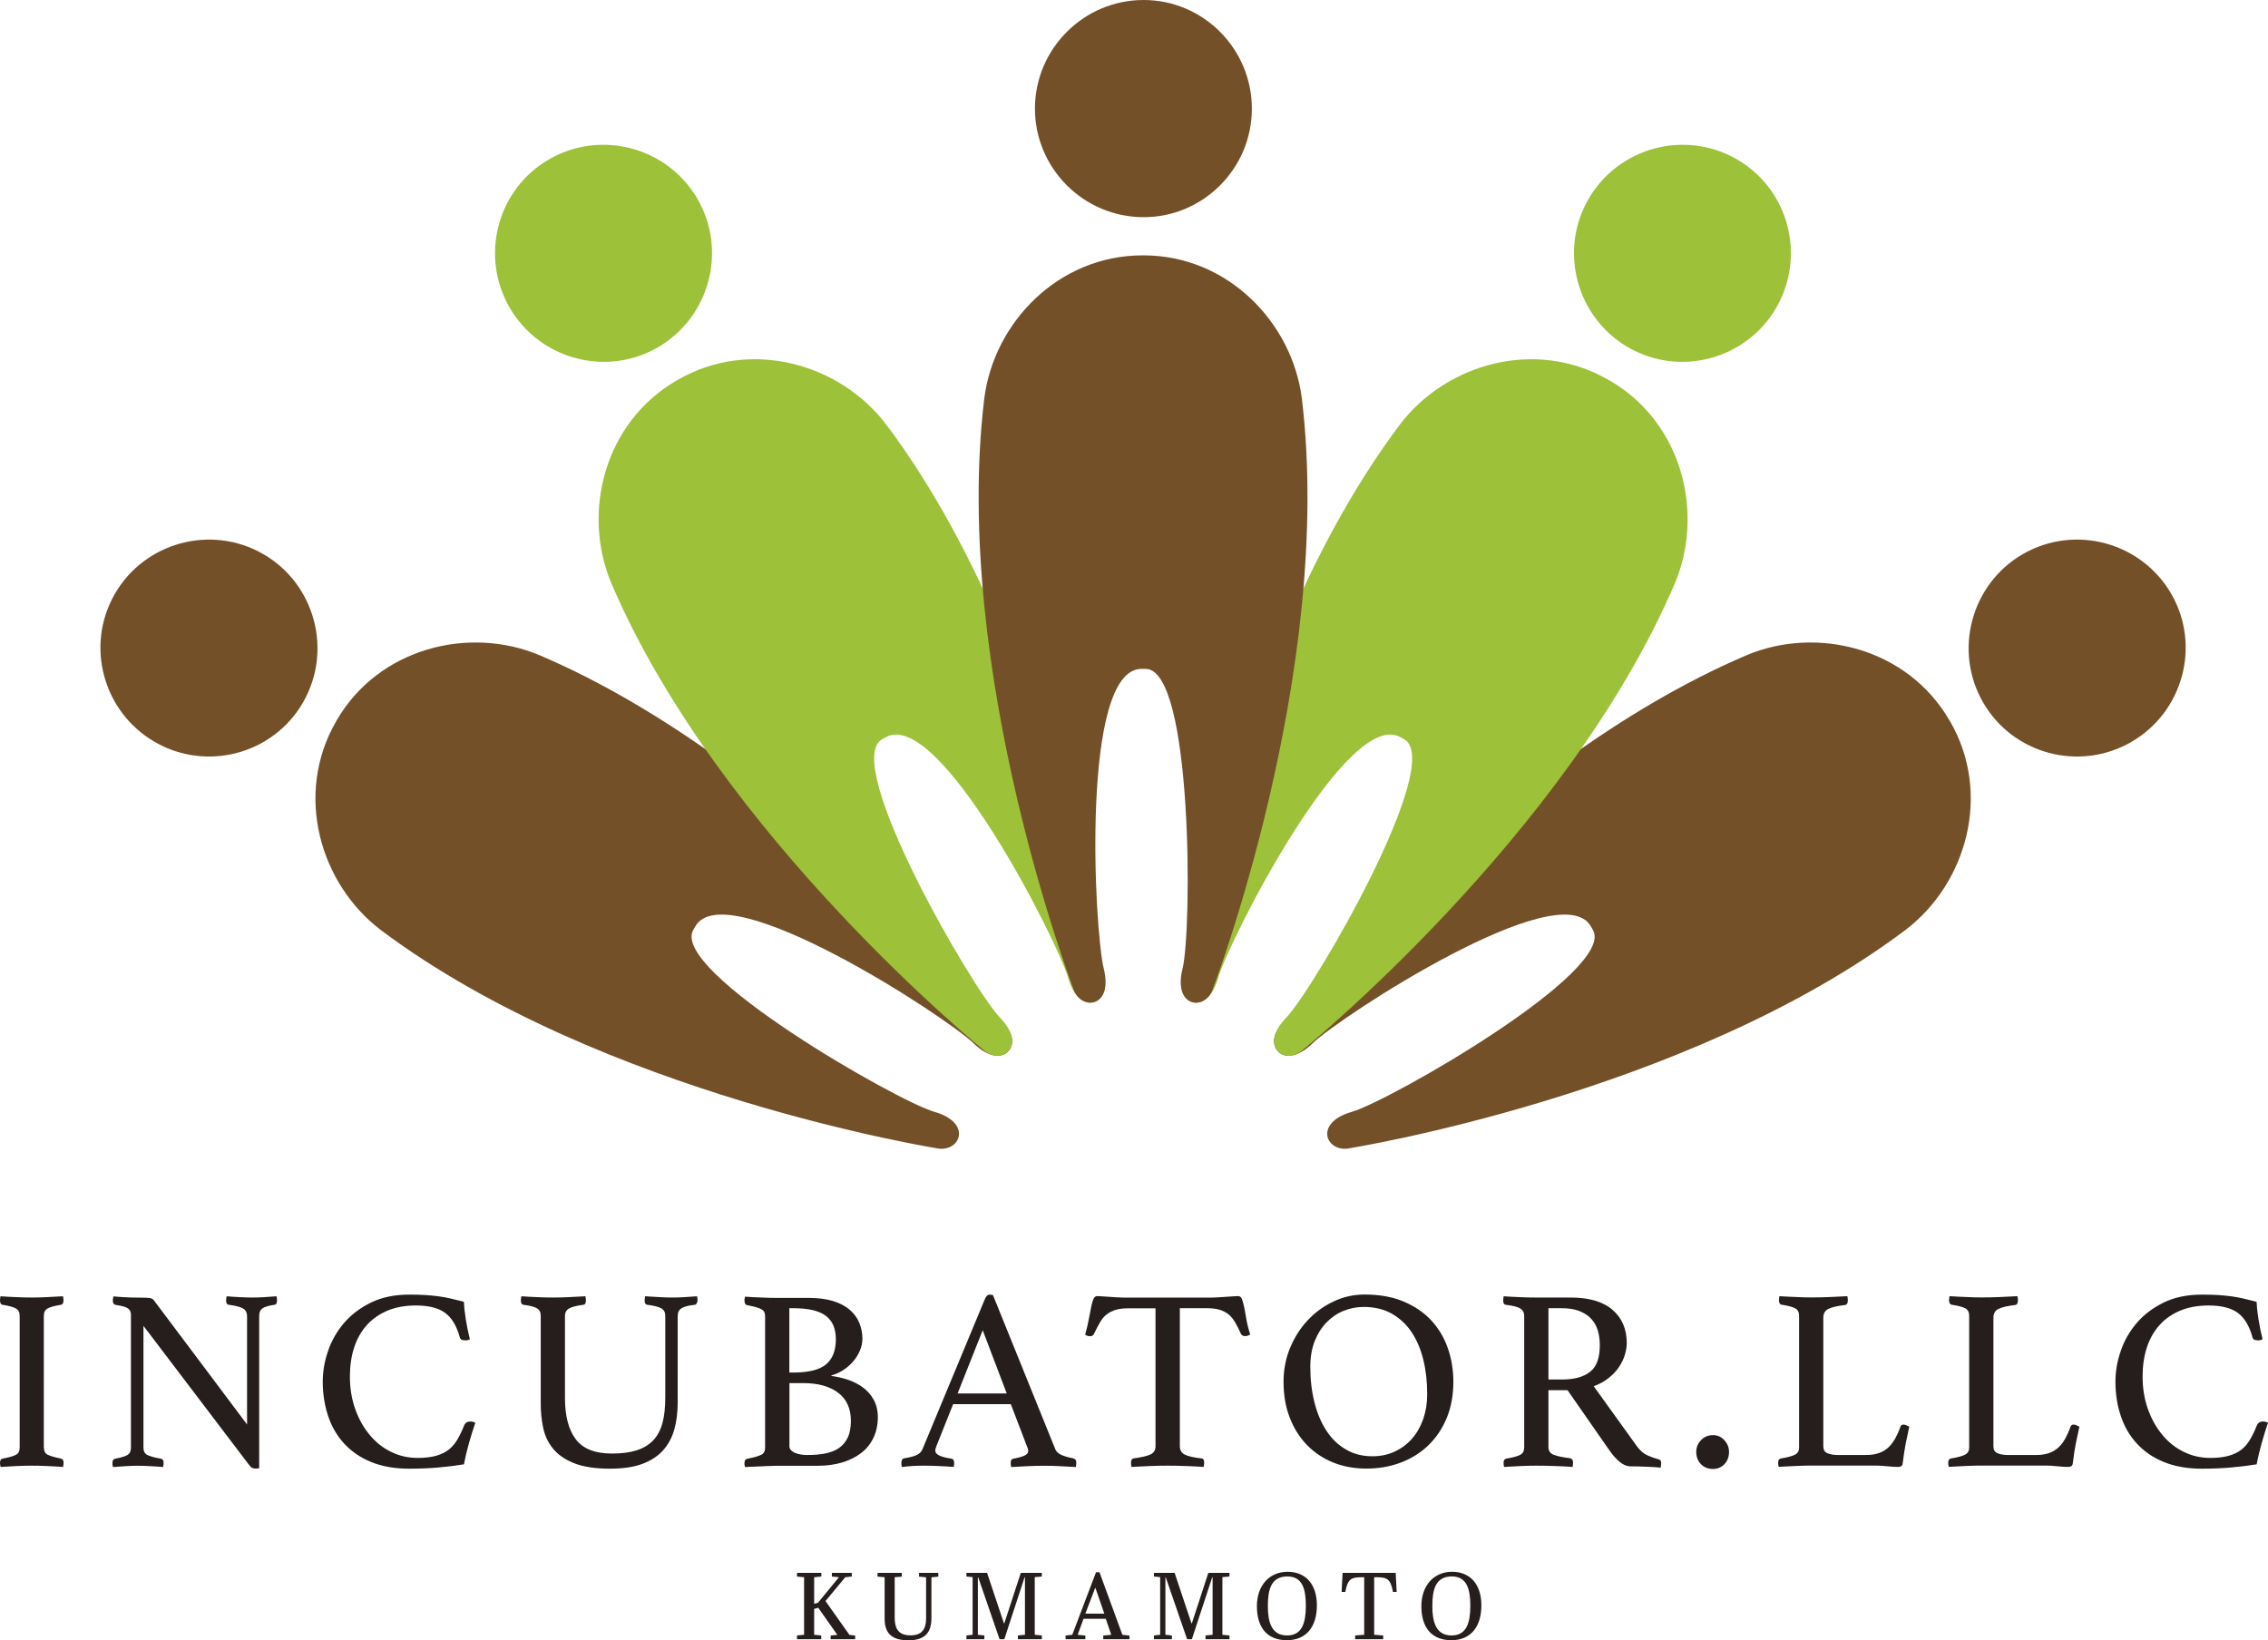
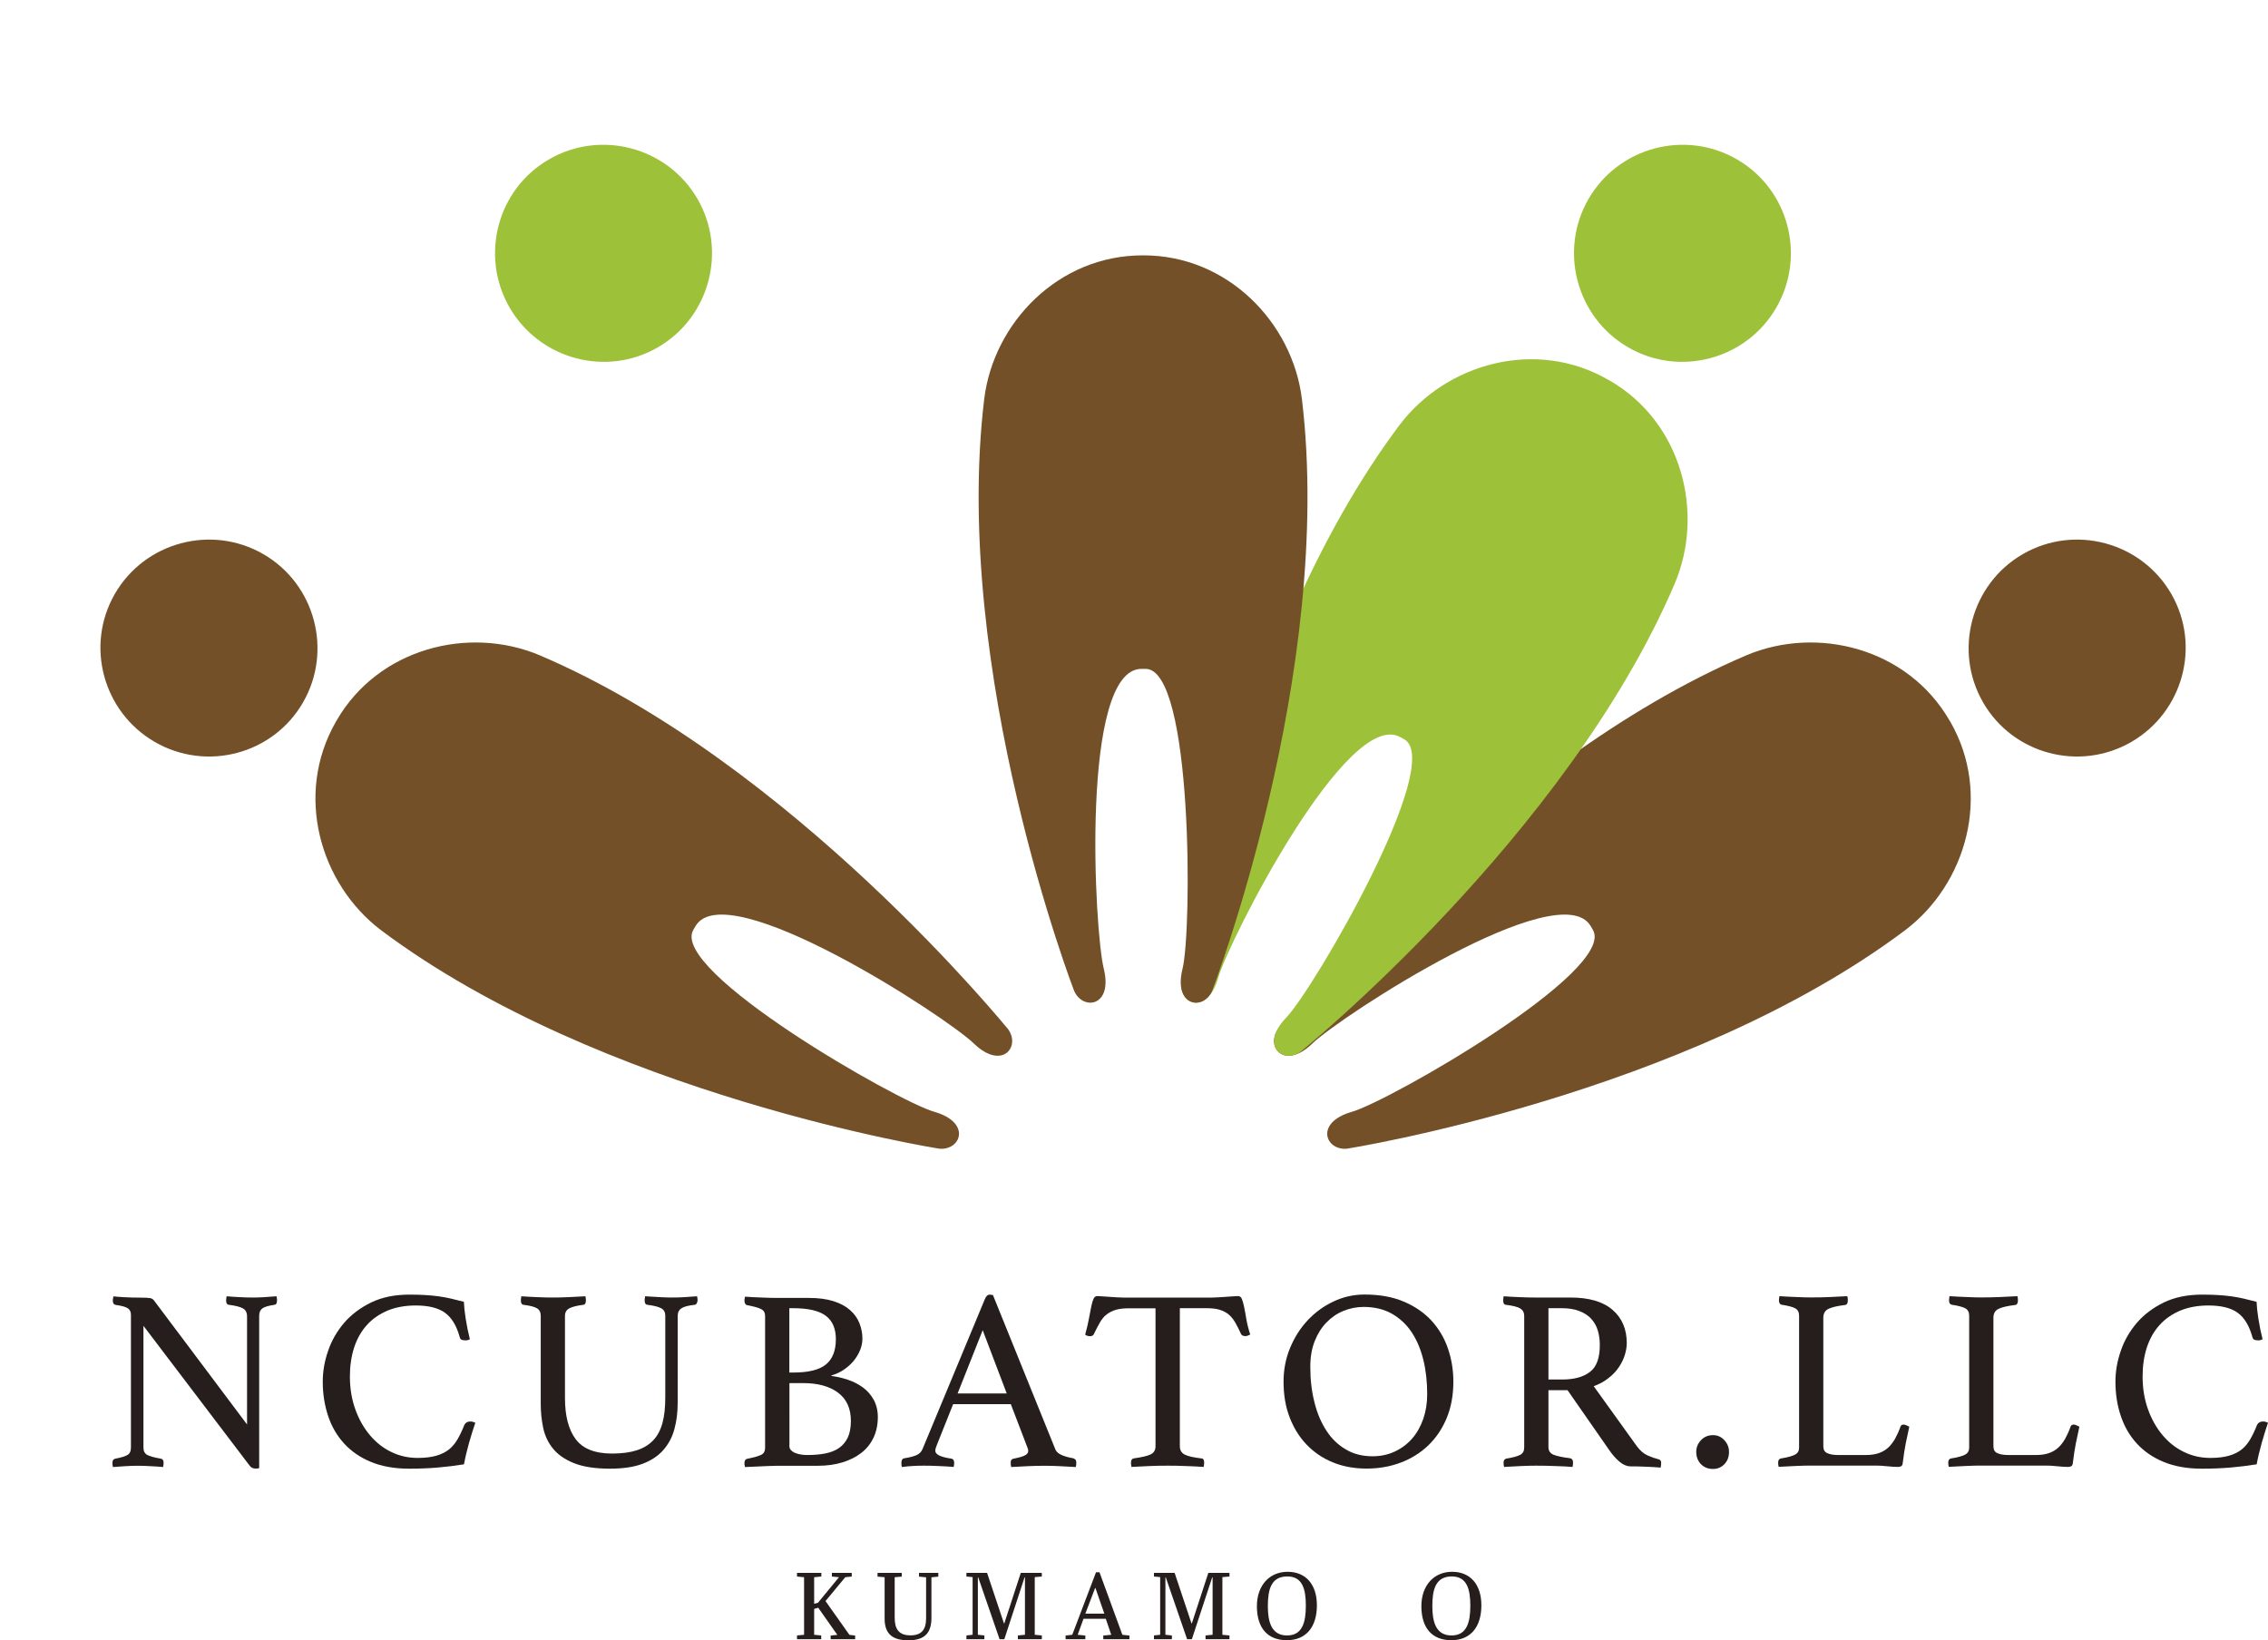
<svg xmlns="http://www.w3.org/2000/svg" version="1.1" id="レイヤー_1" x="0px" y="0px" viewBox="0 0 234 169.26" style="enable-background:new 0 0 234 169.26;" xml:space="preserve">
  <style type="text/css">
	.st0{fill:#745028;}
	.st1{fill:#9DC138;}
	.st2{fill:#251E1C;}
</style>
  <g>
    <g>
      <g>
        <path class="st0" d="M204.61,72.49c-3.09-5.35-1.24-12.23,4.09-15.31c5.35-3.09,12.23-1.25,15.32,4.1     c3.08,5.34,1.22,12.19-4.12,15.28C214.56,79.65,207.69,77.83,204.61,72.49z" />
        <path class="st0" d="M180.18,67.62c7.29-3.08,16.64-0.76,20.97,6.74l0.06,0.09c4.33,7.51,1.67,16.76-4.65,21.54     c-22.71,17.04-57.58,22.54-57.58,22.54c-2.24,0.21-3.36-2.7,0.49-3.8c3.86-1.1,27.33-14.53,24.88-18.77l-0.22-0.38     c-3.15-5.47-25.85,9.31-28.73,12.1c-2.88,2.78-4.84,0.36-3.54-1.47C131.86,106.22,154.06,78.76,180.18,67.62z" />
      </g>
      <g>
        <path class="st0" d="M31.26,72.49c3.09-5.35,1.24-12.23-4.09-15.31c-5.35-3.09-12.23-1.25-15.32,4.1     c-3.08,5.34-1.22,12.19,4.12,15.28C21.31,79.65,28.18,77.83,31.26,72.49z" />
        <path class="st0" d="M55.69,67.62c-7.29-3.08-16.64-0.76-20.97,6.74l-0.05,0.09c-4.33,7.51-1.67,16.76,4.65,21.54     c22.71,17.04,57.58,22.54,57.58,22.54c2.24,0.21,3.36-2.7-0.49-3.8c-3.85-1.1-27.33-14.53-24.88-18.77l0.22-0.38     c3.15-5.47,25.85,9.31,28.73,12.1c2.88,2.78,4.84,0.36,3.54-1.47C104,106.22,81.81,78.76,55.69,67.62z" />
      </g>
      <g>
        <path class="st1" d="M67.86,35.85c5.35-3.09,7.19-9.97,4.11-15.31c-3.09-5.35-9.97-7.19-15.32-4.1     c-5.34,3.08-7.16,9.95-4.07,15.3C55.67,37.07,62.52,38.93,67.86,35.85z" />
-         <path class="st1" d="M91.46,43.84c-4.77-6.32-14.03-8.98-21.54-4.64l-0.09,0.05c-7.51,4.33-9.83,13.68-6.74,20.97     c11.15,26.11,38.6,48.31,38.6,48.31c1.83,1.3,4.26-0.65,1.47-3.54c-2.78-2.88-16.4-26.25-12.16-28.7l0.38-0.21     c5.47-3.16,17.73,20.99,18.83,24.84c1.1,3.85,4.01,2.74,3.8,0.49C114,101.43,108.5,66.55,91.46,43.84z" />
      </g>
      <g>
        <path class="st1" d="M168,35.85c-5.35-3.09-7.19-9.97-4.11-15.31c3.09-5.35,9.97-7.19,15.31-4.1c5.34,3.08,7.16,9.95,4.07,15.3     C180.2,37.07,173.34,38.93,168,35.85z" />
        <path class="st1" d="M144.41,43.84c4.78-6.32,14.03-8.98,21.54-4.64l0.1,0.05c7.51,4.33,9.83,13.68,6.74,20.97     c-11.15,26.11-38.6,48.31-38.6,48.31c-1.84,1.3-4.26-0.65-1.47-3.54c2.79-2.88,16.4-26.25,12.17-28.7l-0.38-0.21     c-5.46-3.16-17.73,20.99-18.83,24.84c-1.1,3.85-4.01,2.74-3.8,0.49C121.87,101.43,127.37,66.55,144.41,43.84z" />
      </g>
      <g>
-         <path class="st0" d="M117.99,22.41c-6.18,0-11.21-5.04-11.21-11.2c0-6.17,5.03-11.21,11.21-11.21c6.16,0,11.17,5.04,11.17,11.21     C129.16,17.38,124.15,22.41,117.99,22.41z" />
        <path class="st0" d="M101.55,41.14c0.98-7.86,7.66-14.79,16.33-14.79h0.11c8.66,0,15.35,6.93,16.33,14.79     c3.4,28.19-9.27,61.14-9.27,61.14c-0.94,2.05-4.01,1.56-3.04-2.33c0.97-3.89,1.08-30.93-3.81-30.93h-0.43     c-6.31,0-4.86,27.05-3.89,30.93c0.97,3.89-2.11,4.37-3.04,2.33C110.82,102.27,98.15,69.33,101.55,41.14z" />
      </g>
    </g>
    <g>
-       <path class="st2" d="M4.53,149.37c0,0.36,0.12,0.6,0.37,0.73c0.25,0.13,0.71,0.27,1.39,0.41c0.18,0.04,0.27,0.18,0.27,0.43    c0,0.11-0.02,0.25-0.05,0.43c-0.55-0.04-1.1-0.07-1.65-0.09c-0.55-0.03-1.08-0.04-1.57-0.04c-0.48,0-1.01,0.01-1.59,0.04    c-0.58,0.03-1.12,0.06-1.64,0.09C0.02,151.19,0,151.05,0,150.94c0-0.25,0.09-0.39,0.27-0.43c0.67-0.12,1.14-0.26,1.39-0.4    s0.37-0.39,0.37-0.75v-13.57c0-0.36-0.12-0.61-0.37-0.76c-0.25-0.15-0.71-0.28-1.39-0.39c-0.11-0.02-0.18-0.07-0.21-0.16    C0.02,134.4,0,134.3,0,134.19c0-0.11,0.02-0.25,0.05-0.43c0.53,0.04,1.09,0.07,1.67,0.09c0.58,0.03,1.1,0.04,1.56,0.04    c0.44,0,0.96-0.01,1.53-0.04c0.58-0.03,1.14-0.06,1.69-0.09c0.04,0.18,0.05,0.32,0.05,0.43c0,0.27-0.09,0.42-0.27,0.45    c-0.68,0.11-1.14,0.24-1.39,0.39c-0.25,0.15-0.37,0.4-0.37,0.76V149.37z" />
      <path class="st2" d="M25.49,146.99v-11.15c0-0.39-0.14-0.67-0.43-0.83c-0.28-0.16-0.76-0.28-1.44-0.37    c-0.2-0.02-0.29-0.17-0.29-0.45c0-0.11,0.02-0.25,0.05-0.43c0.44,0.04,0.9,0.07,1.36,0.09c0.46,0.03,0.9,0.04,1.31,0.04    c0.39,0,0.8-0.01,1.23-0.04c0.43-0.03,0.84-0.06,1.25-0.09c0.04,0.18,0.05,0.32,0.05,0.43c0,0.28-0.09,0.44-0.27,0.45    c-0.6,0.09-1.02,0.21-1.24,0.37s-0.33,0.42-0.33,0.77v15.71c-0.04,0.02-0.1,0.03-0.19,0.04c-0.09,0.01-0.16,0.01-0.21,0.01    c-0.12,0-0.24-0.03-0.35-0.09c-0.11-0.06-0.23-0.19-0.37-0.39L14.8,136.81v12.56c0,0.36,0.12,0.6,0.37,0.75    c0.25,0.14,0.73,0.28,1.44,0.4c0.18,0.04,0.27,0.18,0.27,0.43c0,0.11-0.02,0.25-0.05,0.43c-0.44-0.04-0.89-0.07-1.35-0.09    c-0.45-0.03-0.88-0.04-1.27-0.04c-0.36,0-0.77,0.01-1.25,0.04c-0.48,0.03-0.92,0.06-1.31,0.09c-0.04-0.18-0.05-0.32-0.05-0.43    c0-0.25,0.1-0.39,0.29-0.43c0.64-0.12,1.07-0.26,1.29-0.4s0.33-0.39,0.33-0.75v-13.71c0-0.28-0.1-0.5-0.31-0.65    c-0.2-0.15-0.63-0.27-1.27-0.36c-0.2-0.04-0.29-0.19-0.29-0.45c0-0.09,0.01-0.17,0.03-0.24c0-0.05,0.01-0.12,0.03-0.19    c0.35,0.04,0.69,0.06,1.01,0.08c0.28,0.02,0.59,0.03,0.91,0.04c0.32,0.01,0.6,0.01,0.85,0.01c0.52,0,0.86,0.02,1.03,0.05    c0.17,0.04,0.31,0.12,0.41,0.27L25.49,146.99z" />
      <path class="st2" d="M42.21,151.55c-1.49,0-2.8-0.23-3.92-0.69c-1.12-0.46-2.05-1.1-2.79-1.91c-0.74-0.81-1.29-1.76-1.65-2.85    c-0.36-1.09-0.55-2.27-0.55-3.53c0-1.05,0.18-2.11,0.55-3.17c0.36-1.07,0.92-2.03,1.65-2.89c0.74-0.86,1.67-1.56,2.79-2.11    c1.12-0.54,2.43-0.81,3.92-0.81c0.59,0,1.12,0.01,1.61,0.04c0.49,0.03,0.96,0.07,1.4,0.13c0.44,0.06,0.88,0.14,1.31,0.24    c0.43,0.1,0.87,0.21,1.33,0.33c0.02,0.48,0.08,1.07,0.19,1.76c0.11,0.69,0.25,1.4,0.43,2.11c-0.14,0.07-0.28,0.11-0.43,0.11    c-0.14,0-0.27-0.02-0.39-0.05c-0.12-0.04-0.19-0.13-0.23-0.29c-0.32-1.17-0.83-2.01-1.52-2.51s-1.7-0.75-3.01-0.75    c-1.1,0-2.08,0.18-2.92,0.53c-0.84,0.36-1.56,0.85-2.13,1.49c-0.58,0.64-1.01,1.41-1.31,2.31c-0.29,0.9-0.44,1.9-0.44,3    c0,1.23,0.19,2.36,0.56,3.39c0.37,1.03,0.88,1.92,1.51,2.67c0.63,0.75,1.37,1.33,2.21,1.73c0.84,0.41,1.75,0.61,2.71,0.61    c0.76,0,1.41-0.08,1.93-0.23c0.52-0.15,0.96-0.37,1.31-0.65c0.35-0.28,0.64-0.64,0.88-1.05c0.24-0.42,0.47-0.89,0.68-1.43    c0.12-0.27,0.34-0.4,0.64-0.4c0.09,0,0.18,0.01,0.28,0.04c0.1,0.03,0.17,0.06,0.23,0.09c-0.21,0.62-0.43,1.31-0.64,2.05    c-0.21,0.75-0.39,1.49-0.53,2.24c-0.87,0.14-1.76,0.25-2.67,0.33C44.29,151.51,43.3,151.55,42.21,151.55z" />
      <path class="st2" d="M69.92,144.75c0,1.01-0.12,1.93-0.35,2.76c-0.23,0.83-0.62,1.54-1.16,2.15c-0.54,0.6-1.26,1.07-2.15,1.4    c-0.89,0.33-2,0.49-3.33,0.49c-1.53,0-2.76-0.19-3.71-0.57c-0.94-0.38-1.67-0.88-2.17-1.51c-0.51-0.62-0.84-1.34-1.01-2.15    c-0.17-0.81-0.25-1.63-0.25-2.47v-9.07c0-0.36-0.12-0.61-0.37-0.77c-0.25-0.16-0.72-0.28-1.41-0.37    c-0.18-0.02-0.27-0.17-0.27-0.45c0-0.11,0.02-0.25,0.05-0.43c0.53,0.04,1.08,0.07,1.64,0.09c0.56,0.03,1.1,0.04,1.61,0.04    c0.46,0,1-0.01,1.63-0.04c0.62-0.03,1.2-0.06,1.73-0.09c0.04,0.18,0.05,0.32,0.05,0.43c0,0.28-0.09,0.44-0.27,0.45    c-0.68,0.09-1.16,0.21-1.45,0.37c-0.29,0.16-0.44,0.42-0.44,0.77v8.48c0,1.85,0.37,3.27,1.11,4.25c0.74,0.99,1.99,1.48,3.75,1.48    c1,0,1.84-0.11,2.53-0.33c0.69-0.22,1.26-0.56,1.71-1.03c0.44-0.46,0.76-1.06,0.96-1.8c0.2-0.74,0.29-1.62,0.29-2.65v-8.4    c0-0.36-0.13-0.61-0.4-0.77s-0.75-0.28-1.44-0.37c-0.2-0.02-0.29-0.17-0.29-0.45c0-0.11,0.02-0.25,0.05-0.43    c0.52,0.04,1.02,0.07,1.51,0.09c0.49,0.03,0.91,0.04,1.27,0.04c0.43,0,0.86-0.01,1.29-0.04c0.44-0.03,0.87-0.06,1.29-0.09    c0.04,0.18,0.05,0.32,0.05,0.43c0,0.09-0.03,0.18-0.08,0.28c-0.05,0.1-0.12,0.16-0.21,0.17c-0.66,0.07-1.12,0.19-1.37,0.36    c-0.26,0.17-0.39,0.43-0.39,0.79V144.75z" />
      <path class="st2" d="M85.76,141.98c0.57,0.07,1.14,0.2,1.71,0.39c0.57,0.19,1.08,0.45,1.55,0.79c0.46,0.34,0.84,0.76,1.12,1.27    c0.28,0.51,0.43,1.11,0.43,1.8c0,0.78-0.15,1.49-0.44,2.11c-0.29,0.62-0.71,1.15-1.25,1.57s-1.2,0.76-1.96,0.99    c-0.76,0.23-1.61,0.35-2.53,0.35h-4.21c-0.3,0-0.64,0.01-1.03,0.03c-0.38,0.02-0.74,0.04-1.08,0.05c-0.39,0.02-0.79,0.04-1.2,0.05    c-0.02-0.04-0.03-0.09-0.03-0.16c-0.02-0.04-0.03-0.08-0.03-0.13s0-0.1,0-0.13c0-0.25,0.1-0.39,0.29-0.43    c0.69-0.14,1.17-0.28,1.44-0.41c0.27-0.13,0.4-0.38,0.4-0.73v-13.57c0-0.18-0.03-0.32-0.09-0.44c-0.06-0.11-0.16-0.21-0.31-0.29    c-0.14-0.08-0.33-0.15-0.56-0.21c-0.23-0.06-0.53-0.13-0.88-0.2c-0.2-0.04-0.29-0.21-0.29-0.51c0-0.09,0.01-0.16,0.03-0.21    c0-0.05,0.01-0.11,0.03-0.16c0.53,0.04,1.11,0.07,1.72,0.09c0.61,0.03,1.13,0.04,1.56,0.04h3.28c1,0,1.84,0.11,2.55,0.33    c0.7,0.22,1.28,0.53,1.72,0.92c0.44,0.39,0.77,0.84,0.97,1.35c0.2,0.51,0.31,1.04,0.31,1.59c0,0.41-0.08,0.81-0.24,1.2    c-0.16,0.39-0.38,0.76-0.65,1.09c-0.28,0.34-0.61,0.64-1,0.91c-0.39,0.27-0.83,0.47-1.31,0.61V141.98z M81.84,141.63    c1.56,0,2.69-0.27,3.37-0.83c0.68-0.55,1.03-1.42,1.03-2.61c0-1.08-0.34-1.89-1.03-2.41c-0.68-0.52-1.81-0.79-3.37-0.79h-0.4v6.64    H81.84z M81.44,149.18c0,0.2,0.06,0.36,0.19,0.48c0.12,0.12,0.28,0.22,0.47,0.29c0.19,0.07,0.39,0.12,0.6,0.15    c0.21,0.03,0.42,0.04,0.61,0.04c0.68,0,1.29-0.05,1.84-0.16c0.55-0.11,1.02-0.29,1.41-0.56c0.39-0.27,0.69-0.63,0.91-1.08    c0.21-0.45,0.32-1.03,0.32-1.72c0-1.28-0.44-2.25-1.32-2.91c-0.88-0.66-2.08-0.99-3.61-0.99h-1.41V149.18z" />
      <path class="st2" d="M104.29,144.89h-5.95l-1.71,4.29c-0.09,0.21-0.13,0.39-0.13,0.53c0,0.37,0.54,0.64,1.63,0.8    c0.12,0.02,0.21,0.07,0.25,0.15c0.04,0.08,0.07,0.17,0.07,0.28c0,0.11-0.02,0.25-0.05,0.43c-0.48-0.04-0.99-0.07-1.52-0.09    c-0.53-0.03-1.06-0.04-1.57-0.04c-0.36,0-0.72,0.01-1.09,0.03c-0.37,0.02-0.76,0.05-1.17,0.11c-0.04-0.14-0.05-0.28-0.05-0.43    c0-0.12,0.02-0.23,0.07-0.32c0.04-0.09,0.14-0.14,0.28-0.16c0.55-0.09,0.96-0.2,1.24-0.33c0.28-0.13,0.48-0.34,0.6-0.63    l6.43-15.47c0.12-0.3,0.29-0.45,0.51-0.45c0.07,0,0.18,0.02,0.32,0.05l6.45,15.95c0.11,0.25,0.35,0.44,0.72,0.59    c0.37,0.14,0.74,0.24,1.09,0.29c0.11,0.04,0.19,0.08,0.25,0.15c0.06,0.06,0.09,0.17,0.09,0.33c0,0.11-0.02,0.25-0.05,0.43    c-0.57-0.04-1.13-0.07-1.68-0.09c-0.55-0.03-1.07-0.04-1.55-0.04c-0.5,0-1.07,0.01-1.71,0.04c-0.64,0.03-1.22,0.06-1.73,0.09    c-0.04-0.18-0.05-0.32-0.05-0.43c0-0.16,0.03-0.27,0.09-0.33c0.06-0.06,0.12-0.09,0.17-0.09c0.46-0.09,0.84-0.19,1.12-0.31    c0.28-0.11,0.43-0.29,0.43-0.52c0-0.11-0.04-0.24-0.11-0.4L104.29,144.89z M103.87,143.79l-2.48-6.53l-2.59,6.53H103.87z" />
      <path class="st2" d="M121.73,134.99v14.24c0,0.41,0.17,0.7,0.51,0.87c0.34,0.17,0.91,0.3,1.71,0.39c0.19,0,0.29,0.14,0.29,0.43    c0,0.12-0.02,0.28-0.05,0.45c-0.57-0.04-1.17-0.07-1.8-0.09c-0.63-0.03-1.27-0.04-1.91-0.04c-0.62,0-1.26,0.01-1.91,0.04    c-0.65,0.03-1.26,0.06-1.83,0.09c-0.04-0.18-0.05-0.33-0.05-0.45c0-0.25,0.09-0.39,0.27-0.43c0.8-0.11,1.38-0.24,1.73-0.4    c0.35-0.16,0.53-0.44,0.53-0.85v-14.24h-2.75c-0.53,0-0.98,0.05-1.35,0.16c-0.37,0.11-0.68,0.27-0.95,0.48    c-0.27,0.21-0.5,0.49-0.69,0.83c-0.2,0.34-0.4,0.73-0.61,1.17c-0.04,0.09-0.09,0.15-0.17,0.19c-0.08,0.04-0.16,0.05-0.23,0.05    c-0.2,0-0.37-0.05-0.51-0.16c0.18-0.64,0.31-1.21,0.4-1.71c0.09-0.5,0.17-0.91,0.24-1.24c0.07-0.33,0.15-0.58,0.23-0.76    c0.08-0.18,0.21-0.27,0.39-0.27c0.12,0,0.3,0.01,0.53,0.03c0.23,0.02,0.47,0.04,0.73,0.05c0.26,0.02,0.52,0.04,0.79,0.05    c0.27,0.02,0.52,0.03,0.75,0.03h8.91c0.21,0,0.45-0.01,0.72-0.03c0.27-0.02,0.53-0.04,0.8-0.05c0.27-0.02,0.51-0.04,0.73-0.05    c0.22-0.02,0.4-0.03,0.55-0.03c0.18,0,0.31,0.09,0.39,0.28c0.08,0.19,0.16,0.45,0.23,0.79c0.07,0.34,0.15,0.75,0.23,1.25    c0.08,0.5,0.22,1.05,0.41,1.65c-0.09,0.04-0.17,0.07-0.25,0.11c-0.08,0.04-0.17,0.05-0.28,0.05c-0.07,0-0.15-0.02-0.24-0.05    c-0.09-0.04-0.15-0.1-0.19-0.19c-0.2-0.44-0.39-0.83-0.59-1.17c-0.2-0.34-0.42-0.61-0.68-0.83c-0.26-0.21-0.57-0.37-0.93-0.48    c-0.36-0.11-0.81-0.16-1.35-0.16H121.73z" />
      <path class="st2" d="M132.43,142.57c0-1.23,0.22-2.38,0.67-3.47s1.05-2.04,1.81-2.85c0.76-0.82,1.65-1.47,2.67-1.95    c1.01-0.48,2.08-0.72,3.2-0.72c1.55,0,2.9,0.24,4.05,0.73c1.16,0.49,2.11,1.15,2.87,1.97c0.75,0.83,1.32,1.78,1.69,2.87    c0.37,1.08,0.56,2.22,0.56,3.41c0,1.4-0.23,2.66-0.69,3.77c-0.46,1.11-1.1,2.05-1.91,2.83c-0.81,0.77-1.76,1.36-2.85,1.77    c-1.09,0.41-2.26,0.61-3.51,0.61c-1.26,0-2.42-0.21-3.47-0.64c-1.05-0.43-1.95-1.04-2.71-1.83c-0.76-0.79-1.34-1.74-1.76-2.84    C132.63,145.14,132.43,143.92,132.43,142.57z M141.6,150.27c0.84,0,1.6-0.16,2.29-0.48c0.69-0.32,1.29-0.76,1.79-1.33    s0.88-1.24,1.16-2.03c0.27-0.78,0.41-1.63,0.41-2.56c0-1.28-0.13-2.47-0.4-3.56c-0.27-1.09-0.67-2.04-1.21-2.85    c-0.54-0.81-1.23-1.44-2.05-1.91c-0.83-0.46-1.79-0.69-2.89-0.69c-0.73,0-1.43,0.14-2.09,0.41c-0.67,0.27-1.25,0.68-1.76,1.2    c-0.51,0.53-0.91,1.17-1.21,1.93c-0.3,0.76-0.45,1.64-0.45,2.64c0,1.32,0.14,2.54,0.43,3.67c0.28,1.13,0.7,2.11,1.24,2.93    c0.54,0.83,1.21,1.47,2.01,1.93C139.65,150.04,140.57,150.27,141.6,150.27z" />
      <path class="st2" d="M161.73,143.45h-1.97v5.87c0,0.39,0.18,0.66,0.55,0.8c0.36,0.14,0.92,0.26,1.67,0.35    c0.21,0.04,0.32,0.19,0.32,0.45c0,0.12-0.02,0.28-0.05,0.45c-0.48-0.04-1.06-0.07-1.75-0.09c-0.68-0.03-1.36-0.04-2.01-0.04    c-0.46,0-1,0.01-1.6,0.04c-0.6,0.03-1.17,0.06-1.71,0.09c-0.04-0.18-0.05-0.32-0.05-0.43c0-0.25,0.1-0.39,0.29-0.43    c0.68-0.11,1.15-0.24,1.43-0.39c0.28-0.15,0.41-0.4,0.41-0.76v-13.57c0-0.34-0.13-0.59-0.39-0.76c-0.26-0.17-0.76-0.3-1.51-0.39    c-0.18-0.02-0.27-0.17-0.27-0.45c0-0.11,0.02-0.25,0.05-0.43c0.53,0.04,1.08,0.07,1.65,0.09c0.57,0.03,1.11,0.04,1.63,0.04h3.6    c1.92,0,3.37,0.42,4.35,1.27c0.98,0.84,1.47,1.99,1.47,3.43c0,0.39-0.07,0.8-0.2,1.23c-0.13,0.43-0.34,0.85-0.61,1.25    c-0.27,0.41-0.63,0.79-1.07,1.13c-0.43,0.35-0.95,0.63-1.53,0.84l4.45,6.19c0.34,0.46,0.71,0.78,1.12,0.96    c0.41,0.18,0.79,0.31,1.15,0.4c0.16,0.04,0.24,0.16,0.24,0.37c0,0.14-0.02,0.3-0.05,0.48c-0.41-0.04-0.91-0.07-1.49-0.09    c-0.59-0.03-1.13-0.04-1.63-0.04c-0.37,0-0.75-0.16-1.13-0.48c-0.38-0.32-0.74-0.73-1.08-1.23L161.73,143.45z M161.17,142.35    c1.24,0,2.2-0.26,2.88-0.79c0.68-0.52,1.01-1.44,1.01-2.76c0-0.55-0.07-1.06-0.21-1.52c-0.14-0.46-0.37-0.86-0.68-1.2    c-0.31-0.34-0.72-0.6-1.23-0.8c-0.51-0.2-1.12-0.29-1.85-0.29h-1.33v7.36H161.17z" />
      <path class="st2" d="M175.01,149.82c0-0.46,0.16-0.87,0.49-1.21c0.33-0.35,0.74-0.52,1.24-0.52c0.46,0,0.85,0.17,1.17,0.52    c0.32,0.35,0.48,0.75,0.48,1.21c0,0.52-0.16,0.94-0.48,1.27c-0.32,0.33-0.71,0.49-1.17,0.49c-0.5,0-0.91-0.16-1.24-0.49    C175.18,150.76,175.01,150.34,175.01,149.82z" />
      <path class="st2" d="M188.13,149.31c0,0.3,0.13,0.52,0.4,0.64c0.27,0.12,0.63,0.19,1.09,0.19h2.91c0.52,0,0.96-0.07,1.33-0.2    c0.37-0.13,0.69-0.32,0.96-0.57c0.27-0.25,0.5-0.56,0.71-0.92c0.2-0.37,0.39-0.78,0.55-1.24c0.05-0.14,0.16-0.21,0.32-0.21    c0.09,0,0.18,0.02,0.28,0.07c0.1,0.04,0.2,0.09,0.31,0.15c-0.12,0.53-0.24,1.1-0.36,1.69c-0.12,0.6-0.22,1.27-0.31,2.01    c-0.02,0.2-0.07,0.32-0.16,0.37c-0.09,0.05-0.2,0.08-0.32,0.08c-0.3,0-0.68-0.02-1.13-0.07c-0.45-0.05-0.85-0.07-1.19-0.07h-6.67    c-0.41,0-0.92,0.01-1.55,0.04c-0.62,0.03-1.22,0.06-1.79,0.09c-0.04-0.18-0.05-0.32-0.05-0.43c0-0.25,0.09-0.39,0.27-0.43    c0.73-0.12,1.23-0.26,1.49-0.41c0.27-0.15,0.4-0.39,0.4-0.71v-13.6c0-0.36-0.12-0.61-0.37-0.76c-0.25-0.15-0.73-0.28-1.44-0.39    c-0.09-0.02-0.16-0.07-0.2-0.15c-0.04-0.08-0.07-0.17-0.07-0.28c0-0.12,0.02-0.28,0.05-0.45c0.6,0.04,1.2,0.07,1.79,0.09    c0.59,0.03,1.08,0.04,1.49,0.04c0.6,0,1.24-0.01,1.92-0.04c0.67-0.03,1.28-0.06,1.81-0.09c0.04,0.18,0.05,0.32,0.05,0.43    c0,0.3-0.1,0.46-0.29,0.48c-0.76,0.09-1.33,0.22-1.69,0.39c-0.37,0.17-0.55,0.48-0.55,0.92V149.31z" />
      <path class="st2" d="M205.68,149.31c0,0.3,0.13,0.52,0.4,0.64s0.63,0.19,1.09,0.19h2.91c0.52,0,0.96-0.07,1.33-0.2    c0.37-0.13,0.69-0.32,0.96-0.57c0.27-0.25,0.5-0.56,0.71-0.92c0.2-0.37,0.39-0.78,0.55-1.24c0.05-0.14,0.16-0.21,0.32-0.21    c0.09,0,0.18,0.02,0.28,0.07c0.1,0.04,0.2,0.09,0.31,0.15c-0.12,0.53-0.24,1.1-0.36,1.69c-0.12,0.6-0.22,1.27-0.31,2.01    c-0.02,0.2-0.07,0.32-0.16,0.37s-0.2,0.08-0.32,0.08c-0.3,0-0.68-0.02-1.13-0.07c-0.45-0.05-0.85-0.07-1.19-0.07h-6.67    c-0.41,0-0.92,0.01-1.55,0.04c-0.62,0.03-1.22,0.06-1.79,0.09c-0.04-0.18-0.05-0.32-0.05-0.43c0-0.25,0.09-0.39,0.27-0.43    c0.73-0.12,1.23-0.26,1.49-0.41c0.27-0.15,0.4-0.39,0.4-0.71v-13.6c0-0.36-0.12-0.61-0.37-0.76c-0.25-0.15-0.73-0.28-1.44-0.39    c-0.09-0.02-0.16-0.07-0.2-0.15c-0.04-0.08-0.07-0.17-0.07-0.28c0-0.12,0.02-0.28,0.05-0.45c0.6,0.04,1.2,0.07,1.79,0.09    c0.59,0.03,1.08,0.04,1.49,0.04c0.6,0,1.24-0.01,1.92-0.04c0.67-0.03,1.28-0.06,1.81-0.09c0.04,0.18,0.05,0.32,0.05,0.43    c0,0.3-0.1,0.46-0.29,0.48c-0.76,0.09-1.33,0.22-1.69,0.39c-0.37,0.17-0.55,0.48-0.55,0.92V149.31z" />
      <path class="st2" d="M227.17,151.55c-1.49,0-2.8-0.23-3.92-0.69c-1.12-0.46-2.05-1.1-2.79-1.91c-0.74-0.81-1.29-1.76-1.65-2.85    c-0.37-1.09-0.55-2.27-0.55-3.53c0-1.05,0.18-2.11,0.55-3.17c0.36-1.07,0.92-2.03,1.65-2.89c0.74-0.86,1.67-1.56,2.79-2.11    c1.12-0.54,2.43-0.81,3.92-0.81c0.59,0,1.12,0.01,1.61,0.04c0.49,0.03,0.95,0.07,1.4,0.13c0.44,0.06,0.88,0.14,1.31,0.24    c0.43,0.1,0.87,0.21,1.33,0.33c0.02,0.48,0.08,1.07,0.19,1.76c0.11,0.69,0.25,1.4,0.43,2.11c-0.14,0.07-0.28,0.11-0.43,0.11    s-0.27-0.02-0.39-0.05c-0.11-0.04-0.19-0.13-0.23-0.29c-0.32-1.17-0.83-2.01-1.52-2.51c-0.69-0.5-1.7-0.75-3.01-0.75    c-1.1,0-2.08,0.18-2.92,0.53c-0.84,0.36-1.56,0.85-2.13,1.49c-0.58,0.64-1.01,1.41-1.31,2.31c-0.29,0.9-0.44,1.9-0.44,3    c0,1.23,0.19,2.36,0.56,3.39c0.37,1.03,0.88,1.92,1.51,2.67c0.63,0.75,1.37,1.33,2.21,1.73c0.84,0.41,1.75,0.61,2.71,0.61    c0.76,0,1.41-0.08,1.93-0.23c0.52-0.15,0.96-0.37,1.31-0.65c0.35-0.28,0.64-0.64,0.88-1.05c0.24-0.42,0.47-0.89,0.68-1.43    c0.12-0.27,0.34-0.4,0.64-0.4c0.09,0,0.18,0.01,0.28,0.04c0.1,0.03,0.17,0.06,0.23,0.09c-0.21,0.62-0.43,1.31-0.64,2.05    c-0.21,0.75-0.39,1.49-0.53,2.24c-0.87,0.14-1.76,0.25-2.67,0.33C229.25,151.51,228.26,151.55,227.17,151.55z" />
    </g>
    <g>
      <path class="st2" d="M84.74,162.3v0.38L84,162.75v2.74l0.39-0.1l2.17-2.64l-0.73-0.07v-0.38h2.05v0.38l-0.67,0.07l-2.04,2.46    l2.47,3.49l0.59,0.07v0.38h-2.53v-0.38l0.69-0.07l-1.97-2.8L84,166.02v2.67l0.73,0.07v0.39h-2.5v-0.39l0.73-0.07v-5.94l-0.73-0.07    v-0.38H84.74z" />
      <path class="st2" d="M95.55,166.97v-4.21l-0.73-0.07v-0.39h1.99v0.39l-0.71,0.07v4.18c0,1.45-0.59,2.32-2.37,2.32    c-1.53,0-2.46-0.56-2.46-2.23v-4.28l-0.73-0.06v-0.39h2.5v0.39l-0.73,0.06v4.17c0,1.05,0.33,1.83,1.62,1.83    C95.06,168.75,95.55,168.19,95.55,166.97z" />
      <path class="st2" d="M107.49,162.3v0.38l-0.73,0.06v5.95l0.73,0.07v0.39h-2.47v-0.39l0.73-0.07v-5.93h-0.04l-2.09,6.39h-0.49    l-2.2-6.38h-0.04v5.92l0.67,0.07v0.39h-1.85v-0.39l0.64-0.07v-5.95l-0.64-0.06v-0.38h2.13l1.74,5.21h0.04l1.7-5.21H107.49z" />
      <path class="st2" d="M114.09,167.04h-2.3l-0.6,1.65l0.79,0.08v0.38h-2.04v-0.38l0.69-0.08l2.45-6.45h0.36l2.36,6.45l0.73,0.08    v0.38h-2.7v-0.38l0.82-0.08L114.09,167.04z M111.98,166.51h1.96l-0.92-2.65h-0.03L111.98,166.51z" />
      <path class="st2" d="M126.85,162.3v0.38l-0.73,0.06v5.95l0.73,0.07v0.39h-2.47v-0.39l0.73-0.07v-5.93h-0.04l-2.1,6.39h-0.49    l-2.2-6.38h-0.04v5.92l0.67,0.07v0.39h-1.85v-0.39l0.64-0.07v-5.95l-0.64-0.06v-0.38h2.13l1.74,5.21h0.04l1.7-5.21H126.85z" />
      <path class="st2" d="M132.85,162.19c1.85,0,3.02,1.28,3.02,3.46c0,2.22-1.1,3.6-3.1,3.6c-1.99,0-3.09-1.26-3.09-3.51    C129.68,163.59,130.98,162.19,132.85,162.19z M132.82,162.67c-1.67,0-2.01,1.34-2.01,3.06c0,1.59,0.35,3.03,1.98,3.03    c1.58,0,1.94-1.35,1.94-3.07C134.73,164.01,134.4,162.67,132.82,162.67z" />
-       <path class="st2" d="M144.1,164.27h-0.38c-0.26-1.4-0.63-1.52-1.81-1.52h-0.13v5.94l0.93,0.07v0.39h-2.89v-0.39l0.93-0.07v-5.94    h-0.14c-1.18,0-1.55,0.12-1.81,1.52h-0.38l0.1-1.97H144L144.1,164.27z" />
      <path class="st2" d="M149.82,162.19c1.85,0,3.02,1.28,3.02,3.46c0,2.22-1.1,3.6-3.1,3.6c-1.99,0-3.09-1.26-3.09-3.51    C146.65,163.59,147.95,162.19,149.82,162.19z M149.79,162.67c-1.67,0-2.01,1.34-2.01,3.06c0,1.59,0.35,3.03,1.98,3.03    c1.58,0,1.94-1.35,1.94-3.07C151.7,164.01,151.36,162.67,149.79,162.67z" />
    </g>
  </g>
</svg>